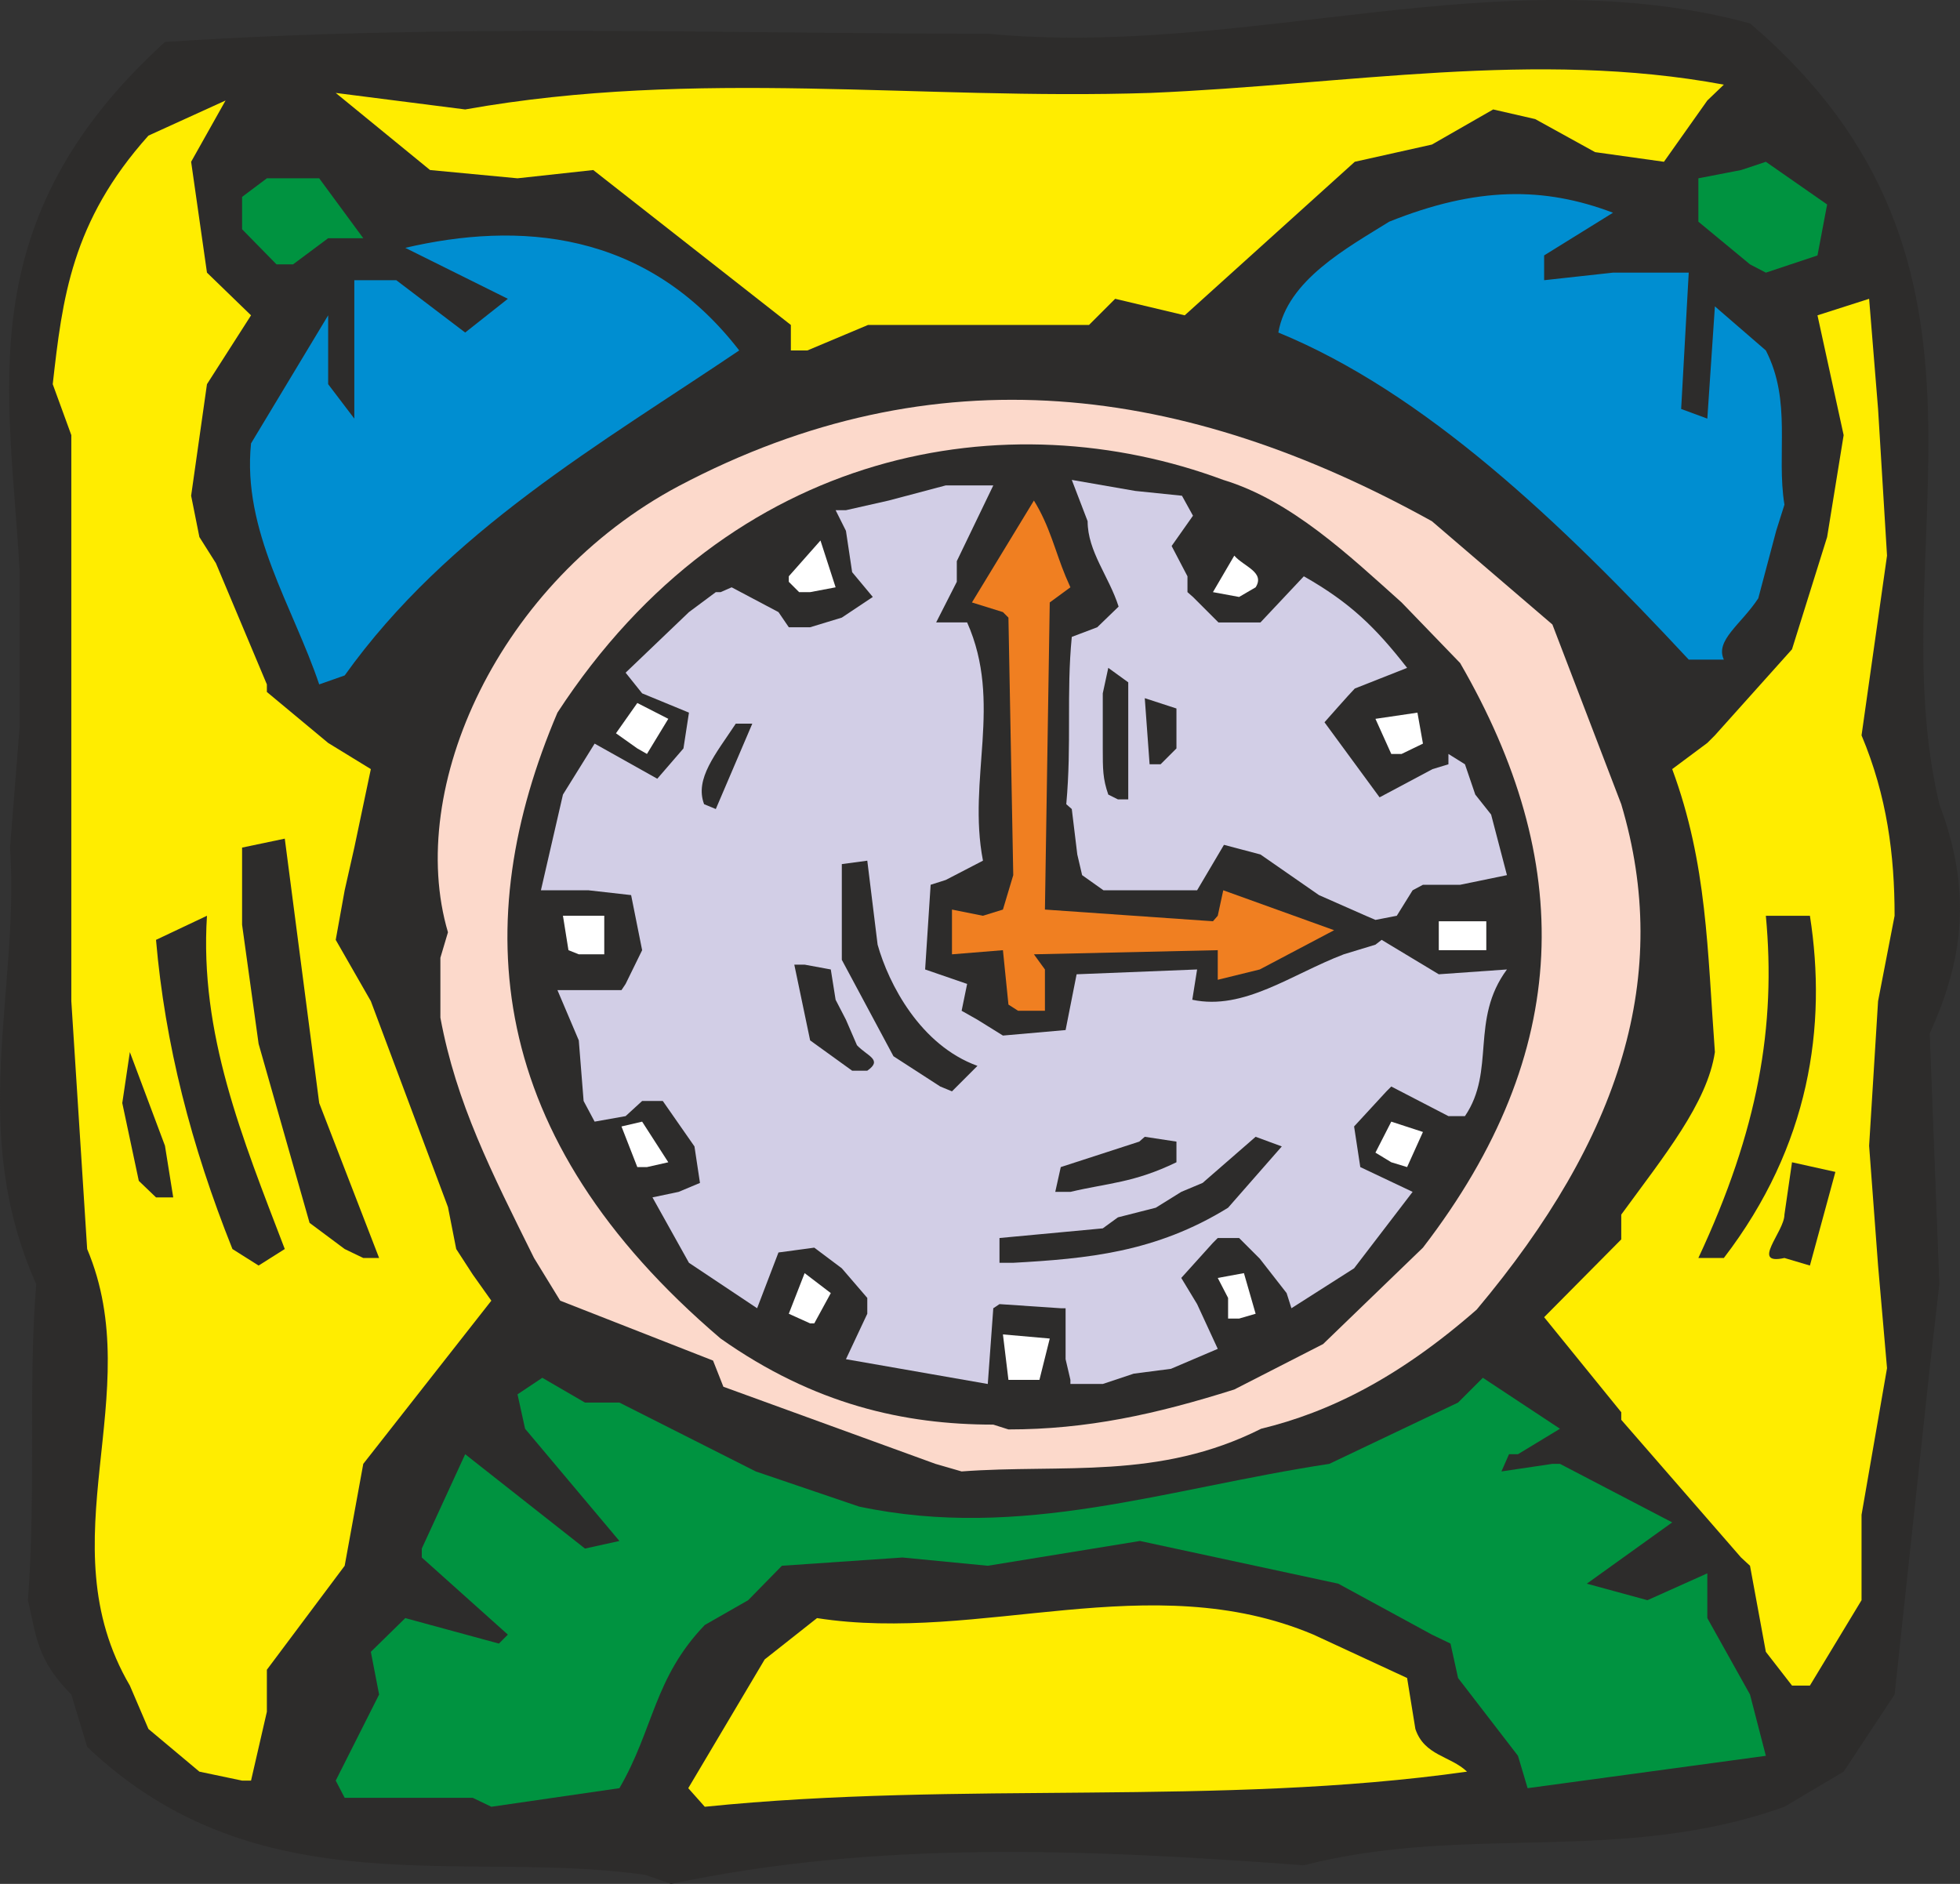
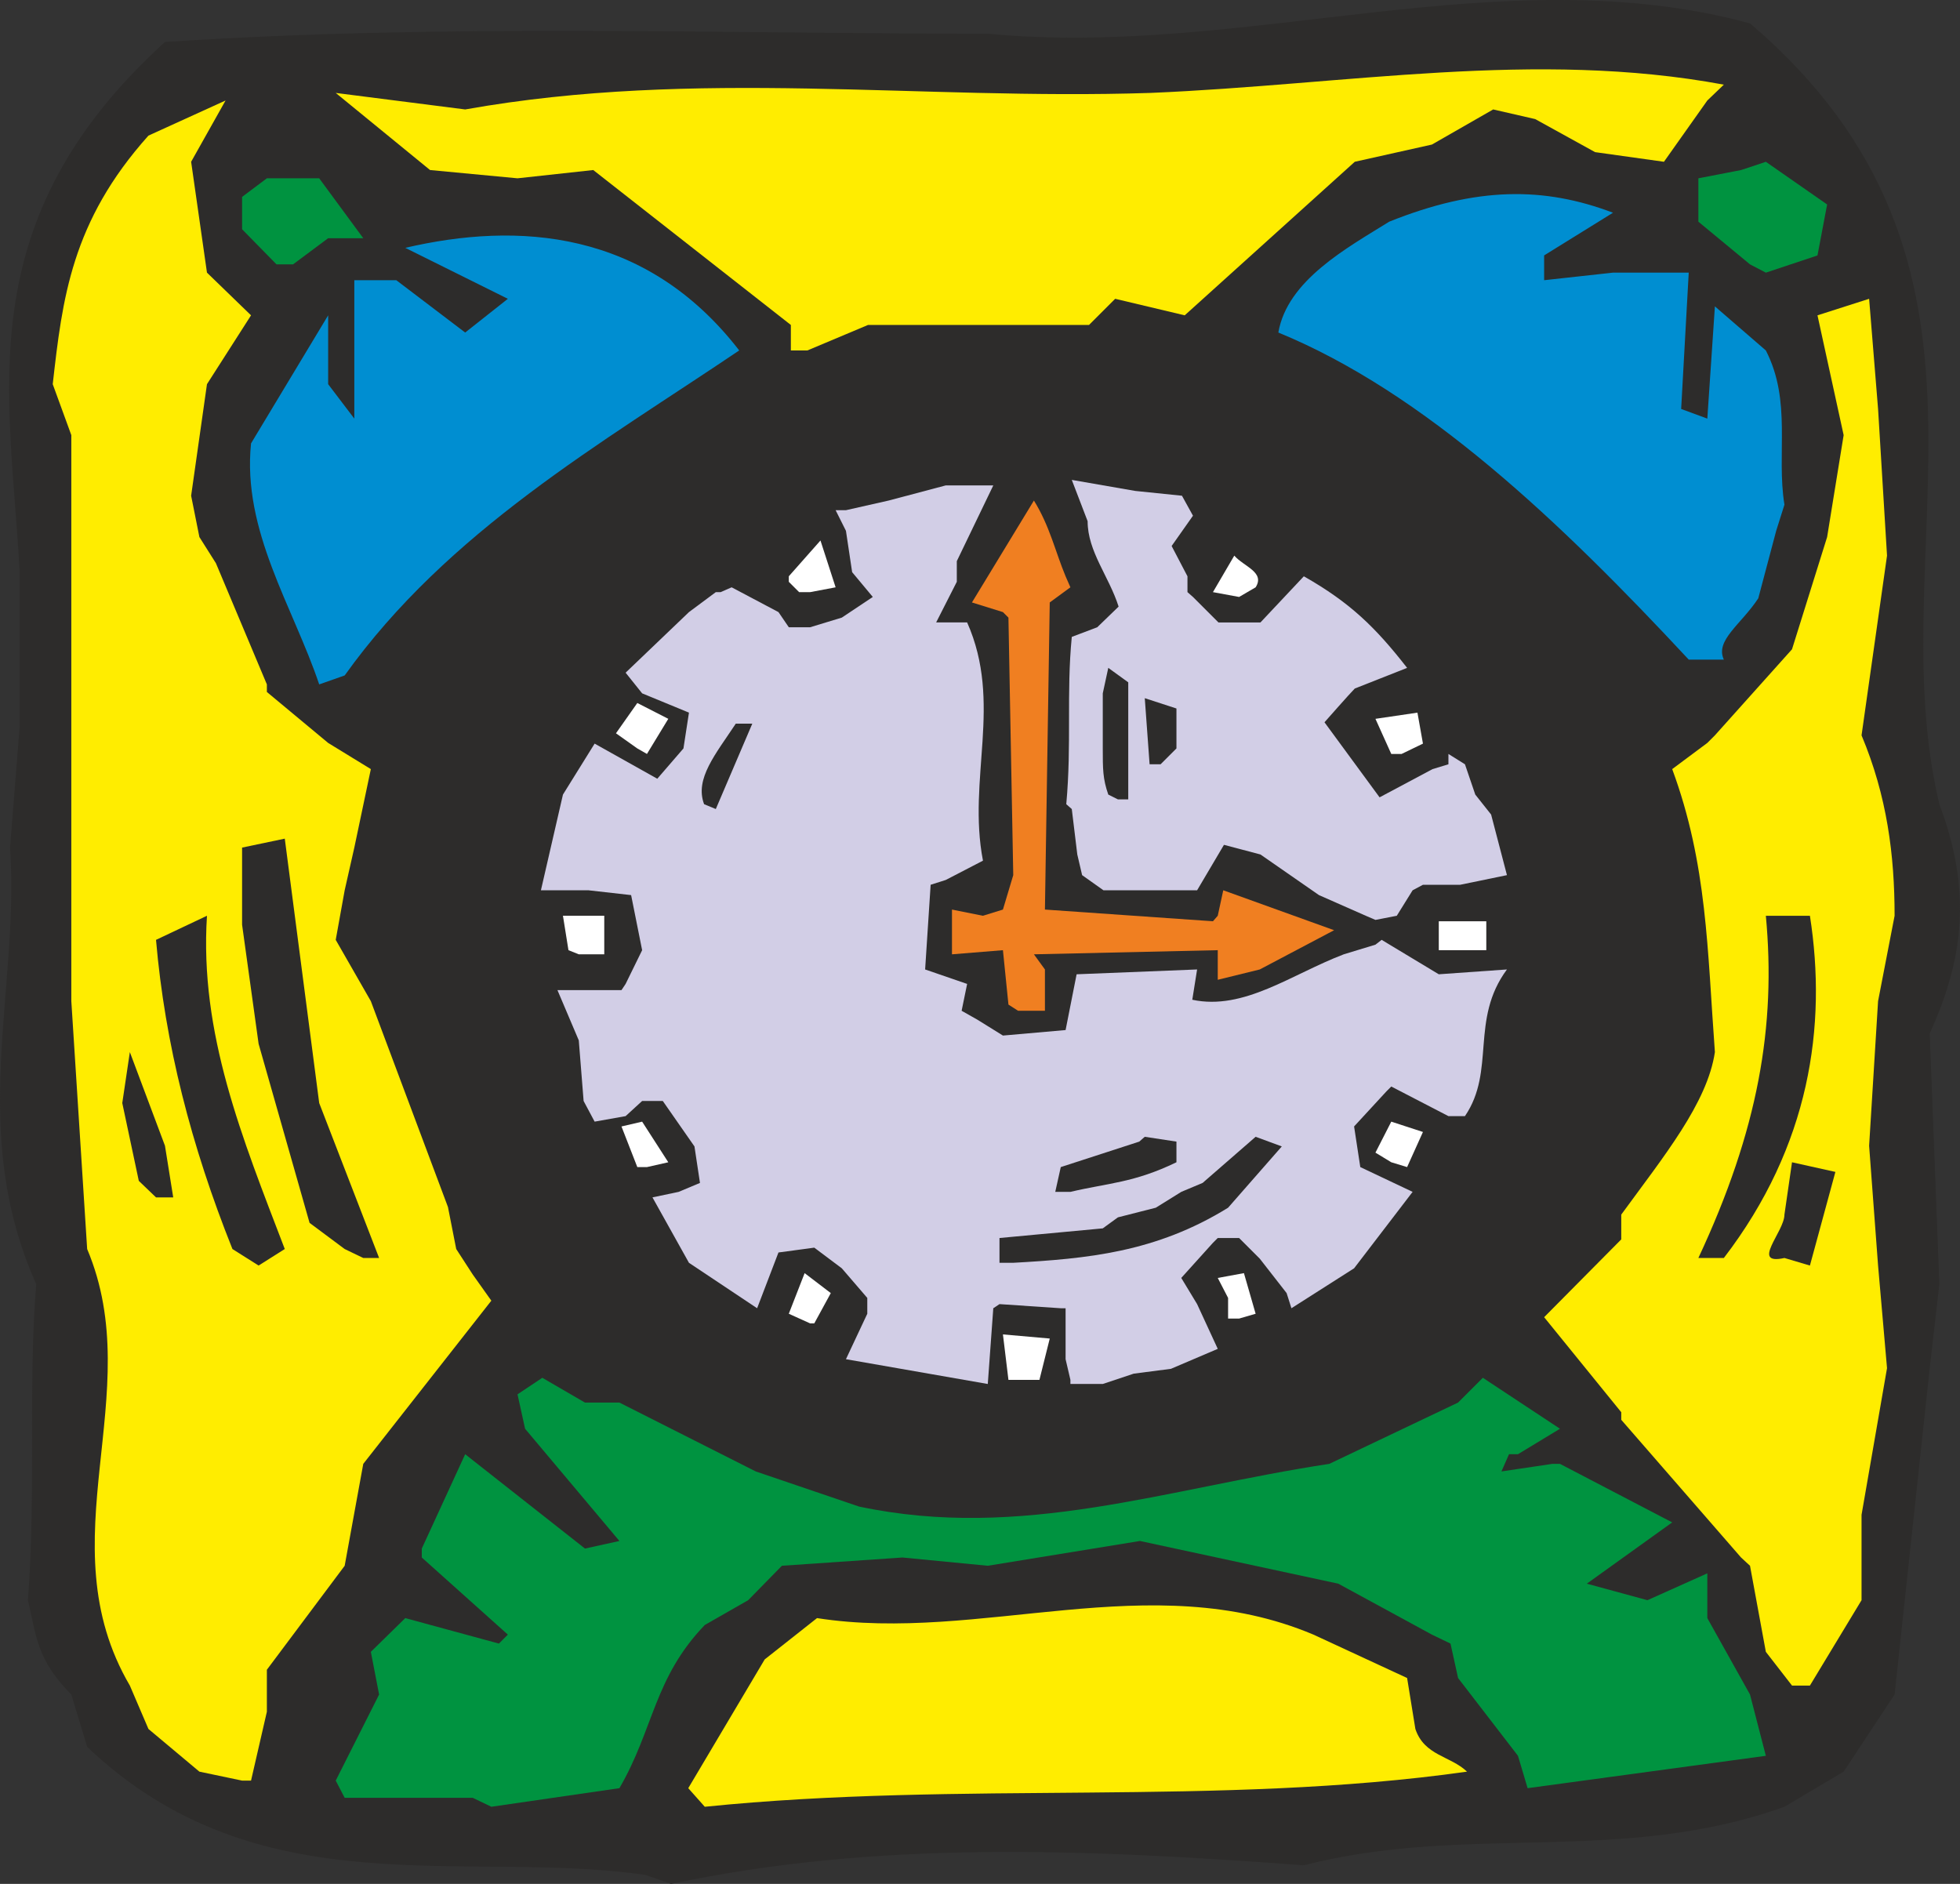
<svg xmlns="http://www.w3.org/2000/svg" width="273.269" height="262.651" viewBox="0 0 204.952 196.988">
  <rect x="0" y="0" width="204.952" height="196.988" fill="#333333" stroke="none" />
  <path d="M260.558 519.44c-18.864-2.735-40.464 3.673-58.392-13.391l-1.656-5.472c-3.672-3.672-3.672-6.264-4.536-9.864.864-11.664 0-22.32.864-33.048-7.2-16.128-1.728-30.528-2.736-45.648l1.008-12.672v-16.128c-1.008-18.792-5.472-36.648 15.192-55.44 29.592-1.944 57.312-.864 86.04-.864 26.856 2.592 53.712-8.136 79.704-1.08 29.592 25.2 13.392 54.792 19.8 81.648 3.384 9 2.592 16.056-1.008 23.976l1.008 26.208-1.008 8.784-3.672 34.128-5.328 8.064-6.192 3.672c-17.064 6.12-33.192 1.728-50.256 6.12-23.256-1.728-44.64-2.592-66.168 1.944z" style="fill:#2d2c2b" transform="translate(-193.052 -323.389)" />
  <path d="M242.486 511.377h-13.392l-.936-1.8 4.536-9-.864-4.464 3.6-3.528 9.792 2.664.936-.936-9-8.064v-.936l4.536-9.864 12.528 9.864 3.6-.792-9.864-11.736-.792-3.6 2.592-1.728 4.464 2.592h3.6l14.256 7.2 10.8 3.672c16.992 3.6 32.112-1.872 49.176-4.464l13.464-6.408 2.592-2.592 8.064 5.328-4.392 2.664h-.936l-.792 1.8 5.328-.792h.792l11.736 6.12-8.928 6.408 6.336 1.728 6.264-2.808v4.68l4.464 7.992 1.656 6.408-24.912 3.384-1.008-3.384-6.264-8.136-.792-3.6-1.944-.936-9.792-5.328-20.736-4.464-15.912 2.592-8.928-.864-12.6.864-3.528 3.6-4.536 2.592c-5.328 5.544-5.328 10.872-8.928 17.064l-13.392 1.944z" style="fill:#009340" transform="translate(-193.052 -323.389)" />
  <path d="m265.022 510.369 7.992-13.464 5.472-4.32c17.064 2.664 34.848-5.472 51.912 1.728l9.792 4.536.864 5.328c.936 2.808 3.672 2.808 5.4 4.464-25.992 3.672-52.848.936-79.704 3.672zm-46.656-.792-4.464-.936-5.328-4.464-1.944-4.536c-8.856-15.12 1.944-30.456-4.464-45.648l-1.656-25.92v-59.184l-1.944-5.328c1.008-8.928 1.944-16.992 10.008-25.992l8.064-3.672-3.6 6.408 1.656 11.592 4.608 4.464-4.608 7.2-1.656 11.664.864 4.32 1.728 2.736 5.328 12.672v.792l6.408 5.328 4.464 2.736-1.728 8.208-1.008 4.464-.936 5.184 3.672 6.408 8.064 21.528.864 4.392 1.728 2.664 1.944 2.736-13.392 17.064-1.944 10.656-8.136 10.872v4.392l-1.656 7.2zm162.072-9.937-2.736-3.527-1.656-9-.936-.864-12.528-14.4v-.792l-8.064-9.936 8.064-8.136v-2.592c4.464-6.12 9-11.664 9.792-16.992-.792-10.656-.792-19.656-4.464-29.592l3.672-2.736.792-.792 8.064-9 3.672-11.736 1.728-10.656-2.736-12.528 5.4-1.728.936 11.52.936 15.336-2.664 18.792c2.664 6.336 3.456 12.528 3.456 18.864l-1.728 8.928-.936 15.12.936 12.528.936 10.728-2.664 15.336v8.928l-5.4 8.928z" style="fill:#ffed00" transform="translate(-193.052 -323.389)" />
-   <path d="m290.87 476.457-22.176-8.064-1.08-2.736-15.984-6.264-2.736-4.464c-4.464-9-8.136-16.2-9.792-25.128v-6.264l.792-2.664c-4.464-15.12 5.328-36.648 24.12-46.656 26.856-14.184 52.92-10.656 78.768 3.672l12.6 10.8 7.2 18.792c5.328 17.856 0 34.848-15.12 52.848-8.136 7.128-15.408 10.728-22.536 12.456-10.728 5.4-20.736 3.672-31.32 4.464z" style="fill:#fcd9cb" transform="translate(-193.052 -323.389)" />
  <path d="m220.094 455.72-2.736-1.727c-4.32-10.8-7.056-21.456-7.992-32.328l5.328-2.52c-.792 12.312 3.672 23.184 8.136 34.848zm150.552-.791c6.264-13.392 8.136-24.264 7.056-35.784h4.608c1.8 11.52 0 24.048-9 35.784zm9 0c-3.6.792 0-2.736 0-4.536l.792-5.472 4.536 1.008-2.664 9.792zm-150.552-.936-3.672-2.736-5.328-18.72-1.728-12.456v-8.064l4.464-.936 3.6 27.648 6.264 16.2h-1.656zm-19.728-5.4-1.8-1.728-1.728-8.136.792-5.328 3.672 9.792.864 5.4z" style="fill:#2d2c2b" transform="translate(-193.052 -323.389)" />
  <path d="M226.43 394.953c-2.736-8.136-8.064-16.056-7.128-25.2l8.064-13.392v7.2l2.736 3.6v-14.472h4.392l7.2 5.472 4.464-3.528-10.728-5.328c11.736-2.736 25.128-1.944 34.92 10.728-14.4 9.72-30.456 18.864-41.256 33.984zm143.208-2.593c-13.464-14.471-27.648-27.935-42.912-34.2.936-5.471 7.2-8.855 11.592-11.591 9.144-3.672 16.2-3.672 23.4-.936l-7.2 4.464v2.592l7.2-.792h7.92l-.792 14.256 2.736 1.008.792-11.736 5.328 4.608c2.736 5.328 1.08 10.8 1.944 16.128l-.864 2.736-1.872 7.056c-1.8 2.736-4.536 4.392-3.6 6.408z" style="fill:#008ed1" transform="translate(-193.052 -323.389)" />
  <path d="M275.75 360.033v-2.664l-20.664-16.2-7.92.864-9.144-.864-9.864-8.064 13.536 1.728c24.264-4.32 47.448-.936 71.64-1.728 20.592-.864 40.248-4.536 59.976-.864l-1.728 1.656-4.536 6.408-7.2-1.008-6.264-3.456-4.392-1.008-6.408 3.672-8.064 1.8-17.784 16.056-7.272-1.728-2.736 2.736h-23.112l-6.336 2.664z" style="fill:#ffed00" transform="translate(-193.052 -323.389)" />
  <path d="m221.966 351.033-3.6-3.672v-3.384l2.592-1.944h5.472l4.608 6.264h-3.672l-3.672 2.736zm154.08 0-5.4-4.464v-4.536l4.464-.864 2.592-.864 6.408 4.464-1.008 5.328-5.4 1.8z" style="fill:#009340" transform="translate(-193.052 -323.389)" />
  <path d="M296.918 472.353c-9.288 0-18.72-2.088-28.512-9-24.768-21.096-26.352-43.632-17.064-65.448 18.216-27.936 47.16-32.688 69.624-24.336 7.128 2.16 13.176 7.92 18.648 12.816l6.12 6.336c11.952 20.664 11.952 40.536-3.888 61.128l-10.44 10.08-9.288 4.752c-8.208 2.592-15.408 4.176-23.616 4.176z" style="fill:#2d2c2b" transform="translate(-193.052 -323.389)" />
  <path d="m304.982 467.673-.504-2.16v-5.328h-.504l-6.408-.432-.648.432-.576 7.92-14.832-2.592 2.232-4.752v-1.656l-2.664-3.096-2.88-2.16-3.744.504-2.232 5.832-7.128-4.752-3.816-6.84 2.736-.576 2.232-.936-.576-3.816-3.312-4.752h-2.16l-1.728 1.584-3.24.576-1.152-2.16-.504-6.336-2.232-5.256h6.696l.432-.648 1.728-3.528-1.152-5.76-4.464-.504h-4.968l2.304-10.008 3.312-5.328 6.552 3.672 2.736-3.168.576-3.744-4.896-2.016-1.728-2.16 6.624-6.336 2.808-2.088h.504l1.152-.504 4.896 2.592 1.08 1.584h2.232l3.312-1.008 3.24-2.16-2.16-2.592-.648-4.32-1.08-2.16h1.08l4.464-1.008 5.976-1.584h4.968l-3.816 7.92v2.16l-2.16 4.248h3.24c3.744 8.424 0 16.344 1.656 24.912l-3.888 2.016-1.584.504-.576 8.856 4.392 1.512-.576 2.808 1.656.936 2.664 1.656 6.552-.576 1.152-5.832 12.6-.504-.504 3.168c5.4 1.152 10.368-2.664 15.84-4.752l3.312-1.008.648-.504 5.976 3.6 7.128-.504c-3.888 5.256-1.152 10.584-4.392 15.336h-1.728L338.534 437l-.504.504-3.384 3.672.648 4.248 5.472 2.592-6.12 7.992-6.552 4.176-.504-1.584-2.808-3.6-2.16-2.16h-2.232l-.504.504-3.312 3.672 1.656 2.736 2.16 4.68-4.896 2.088-3.888.504-3.24 1.08h-3.384z" style="fill:#d2cee6" transform="translate(-193.052 -323.389)" />
  <path d="M300.734 467.673h-2.232l-.576-4.752 4.896.432-1.08 4.32zm-22.968-5.904-2.232-1.008 1.656-4.248 2.736 2.088-1.728 3.168zm43.704-.504v-2.16l-1.08-2.088 2.736-.504 1.224 4.248-1.728.504z" style="fill:#fff" transform="translate(-193.052 -323.389)" />
  <path d="M297.566 455.433v-2.592l10.8-1.008 1.584-1.152 3.96-1.008 2.664-1.656 2.232-.936 5.544-4.824 2.736 1.008-5.616 6.408c-7.56 4.68-14.76 5.328-22.464 5.76zm5.832-7.416.576-2.592 8.208-2.664.576-.504 3.312.504v2.16c-4.464 2.16-7.128 2.16-11.088 3.096z" style="fill:#2d2c2b" transform="translate(-193.052 -323.389)" />
  <path d="m259.694 445.425-1.656-4.248 2.16-.504 2.736 4.248-2.232.504zm78.84-.505-1.656-1.007 1.656-3.24 3.312 1.08-1.656 3.672z" style="fill:#fff" transform="translate(-193.052 -323.389)" />
-   <path d="m291.374 437-4.896-3.167-5.4-10.08v-10.008l2.664-.36 1.08 8.784c1.152 4.104 4.464 10.512 10.44 12.672l-2.664 2.664zm-9.216-1.655-4.392-3.168-1.656-7.92h1.08l2.736.504.504 3.168 1.08 2.088 1.152 2.664c1.08 1.152 2.736 1.512 1.08 2.664z" style="fill:#2d2c2b" transform="translate(-193.052 -323.389)" />
  <path d="m298.502 428.433-.576-5.688-5.328.432v-4.68l3.24.648 2.088-.648 1.08-3.6-.504-26.928-.576-.576-3.24-1.008 6.48-10.656c1.656 2.664 2.232 5.328 3.312 7.92l.504 1.152-2.16 1.584-.504 32.112 17.568 1.224.504-.576.576-2.664 11.592 4.176-7.776 4.104-4.392 1.08v-3.096l-19.224.432 1.152 1.584v4.32h-2.808z" style="fill:#f07f21" transform="translate(-193.052 -323.389)" />
  <path d="m252.494 422.745-.576-3.6h4.32v4.032h-2.664zm91.008 0v-3.024h4.968v3.024h-3.96z" style="fill:#fff" transform="translate(-193.052 -323.389)" />
  <path d="m335.87 419.145-4.896-2.16-6.12-4.248-3.816-1.008-2.808 4.752h-9.792l-2.232-1.584-.504-2.16-.576-4.752-.576-.504c.576-6.336 0-11.592.576-17.496l2.664-1.008 2.232-2.16c-1.008-3.168-3.24-5.76-3.24-8.928l-1.656-4.32 6.624 1.152 4.896.504 1.152 2.088-2.232 3.168 1.656 3.168v1.656l.576.504 2.664 2.664h4.392l4.536-4.824c4.824 2.736 7.488 5.328 10.8 9.576l-5.472 2.16c-.504.504-3.168 3.528-3.168 3.528l5.76 7.848 5.544-2.952 1.656-.504v-1.08l1.728 1.08 1.08 3.168 1.656 2.088 1.656 6.336-4.896 1.008h-3.888l-1.08.576-1.656 2.664-2.232.432z" style="fill:#d2cee6" transform="translate(-193.052 -323.389)" />
  <path d="M266.678 407.48c-1.008-2.663 1.224-5.255 3.312-8.423h1.728l-3.816 8.928zm42.264-1.007c-.576-1.656-.576-2.664-.576-4.824v-5.76l.576-2.664 2.088 1.512v12.24h-1.08zm4.32-3.168-.504-6.912 3.312 1.08v4.176l-1.656 1.656z" style="fill:#2d2c2b" transform="translate(-193.052 -323.389)" />
  <path d="m259.694 401.649-2.232-1.584 2.232-3.168 3.24 1.656-2.232 3.672zm78.84.576-1.656-3.672 4.392-.648.576 3.24-2.232 1.08zm-15.912-16.416-2.736-.504 2.232-3.816c1.008 1.152 3.24 1.728 2.232 3.312zm-46.008-.504-1.08-1.08v-.576l3.312-3.744 1.584 4.896-2.664.504z" style="fill:#fff" transform="translate(-193.052 -323.389)" />
</svg>